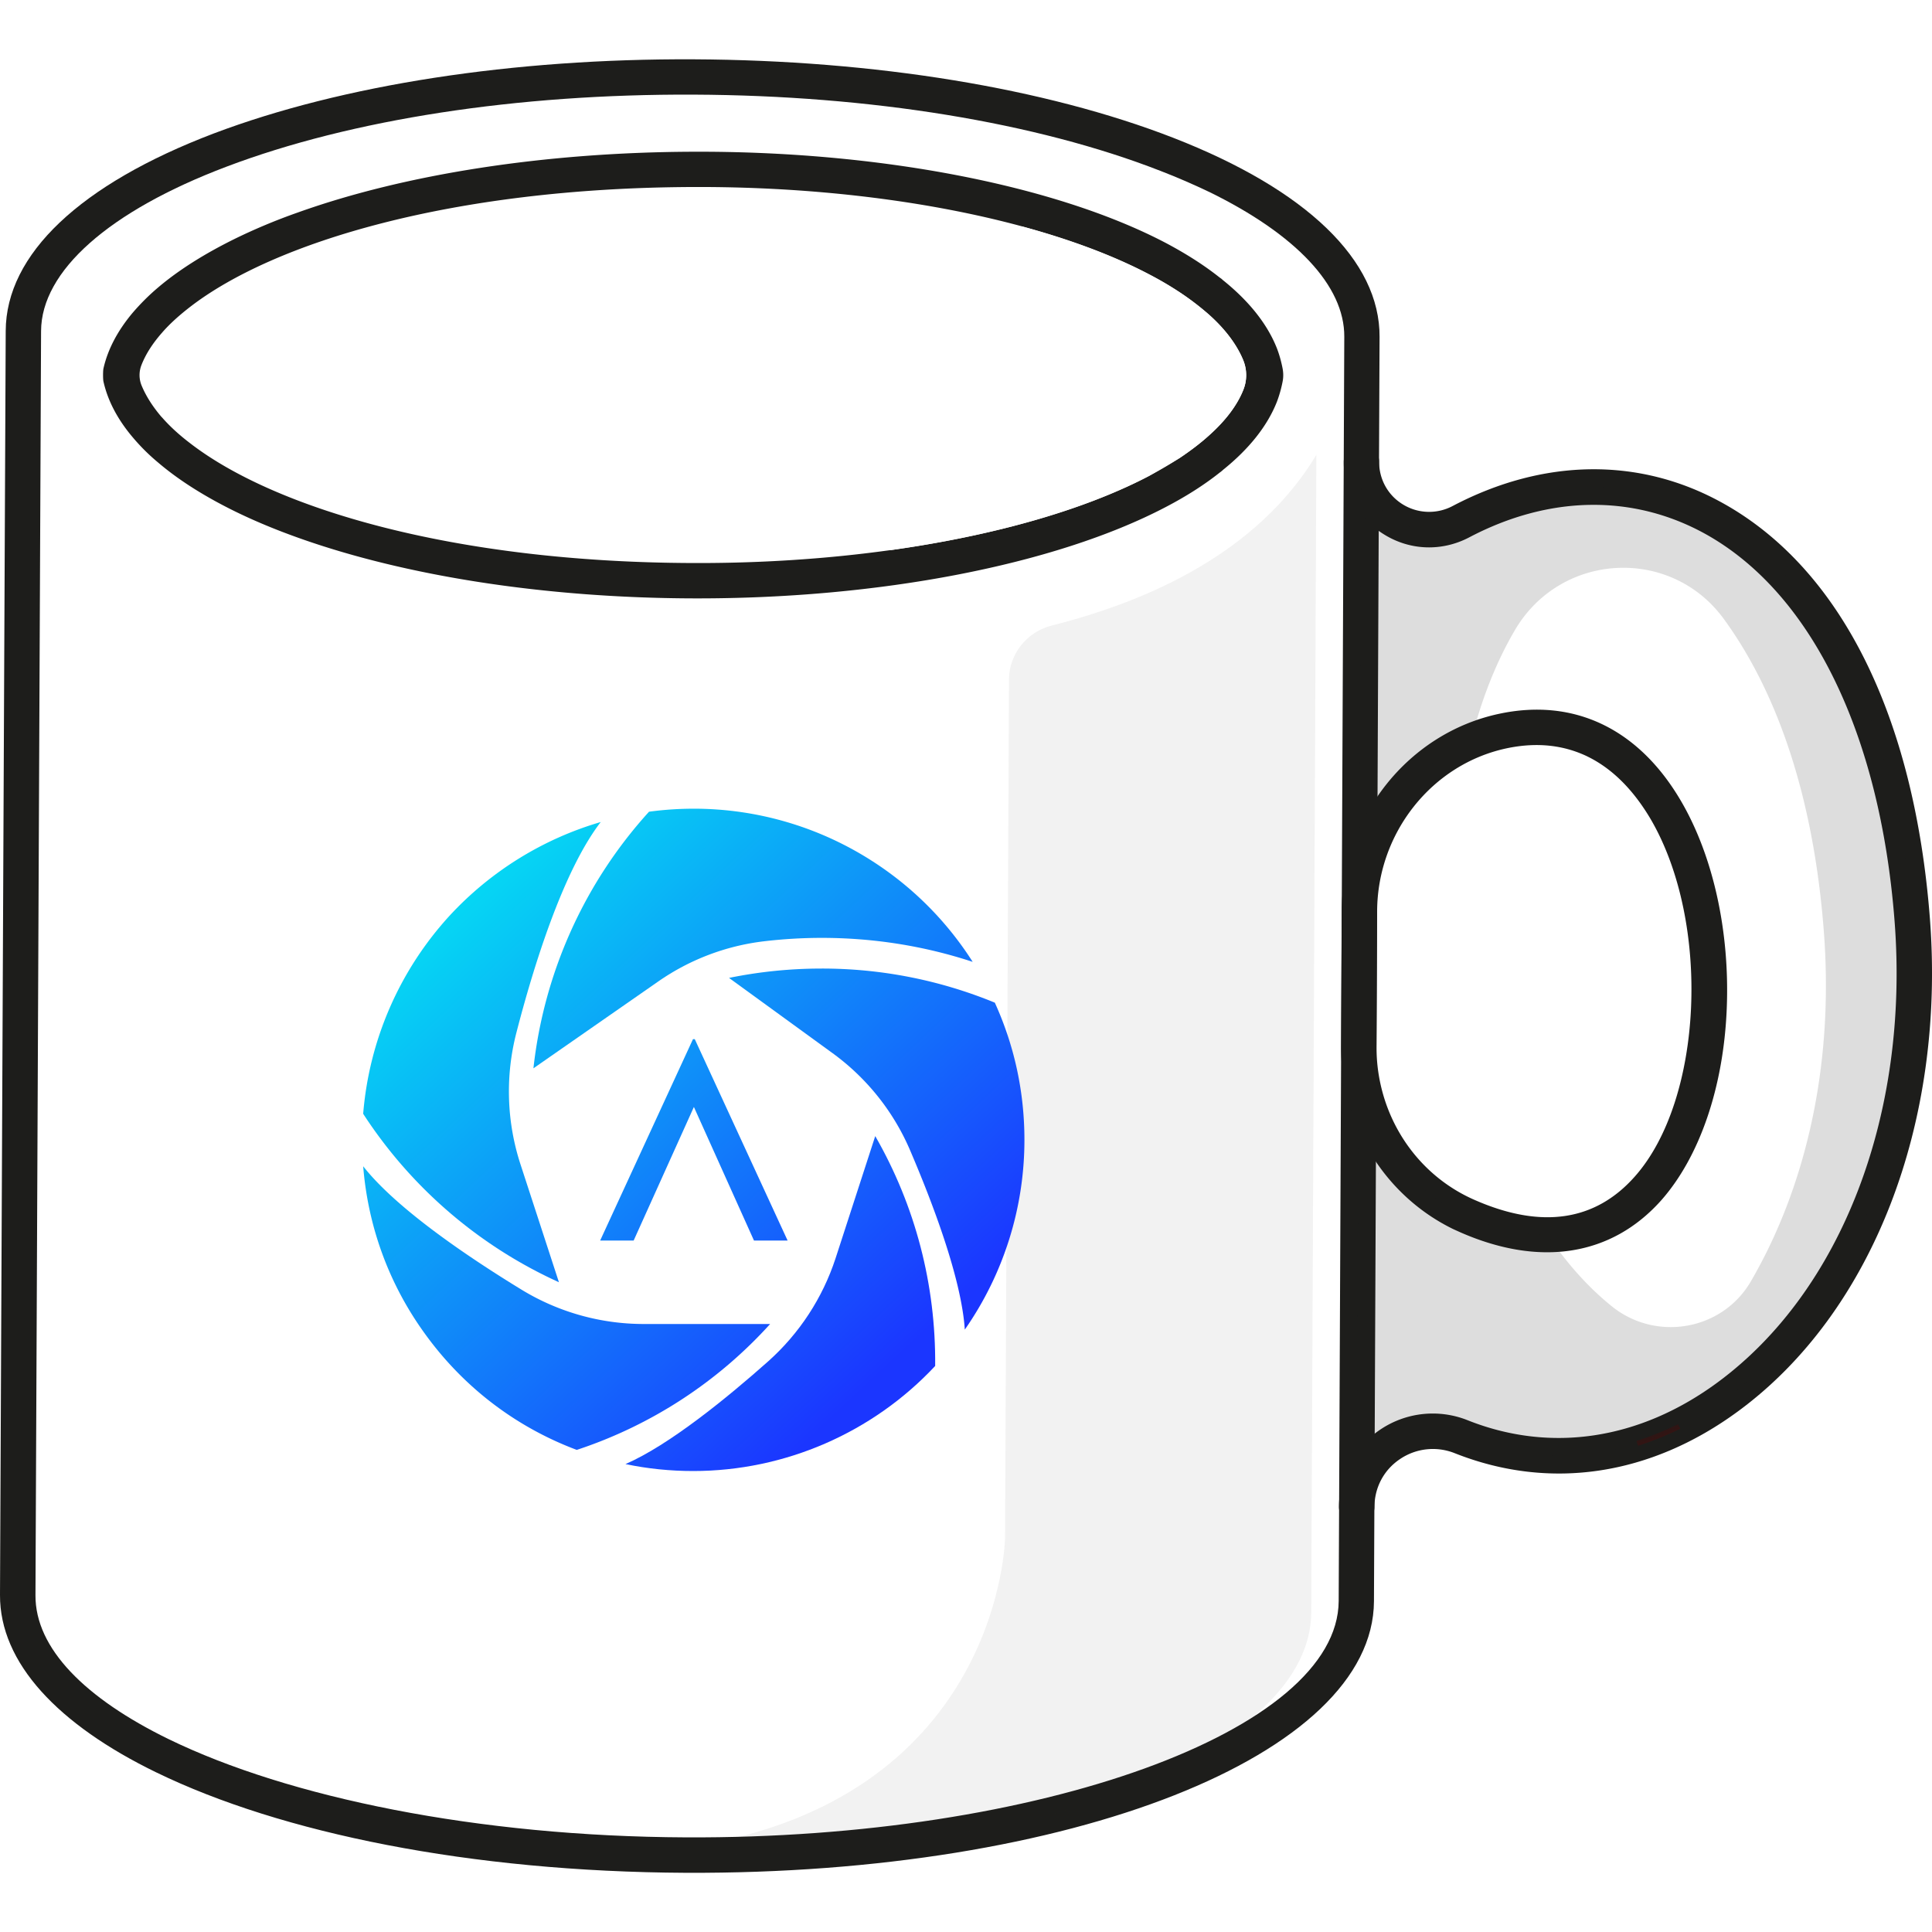
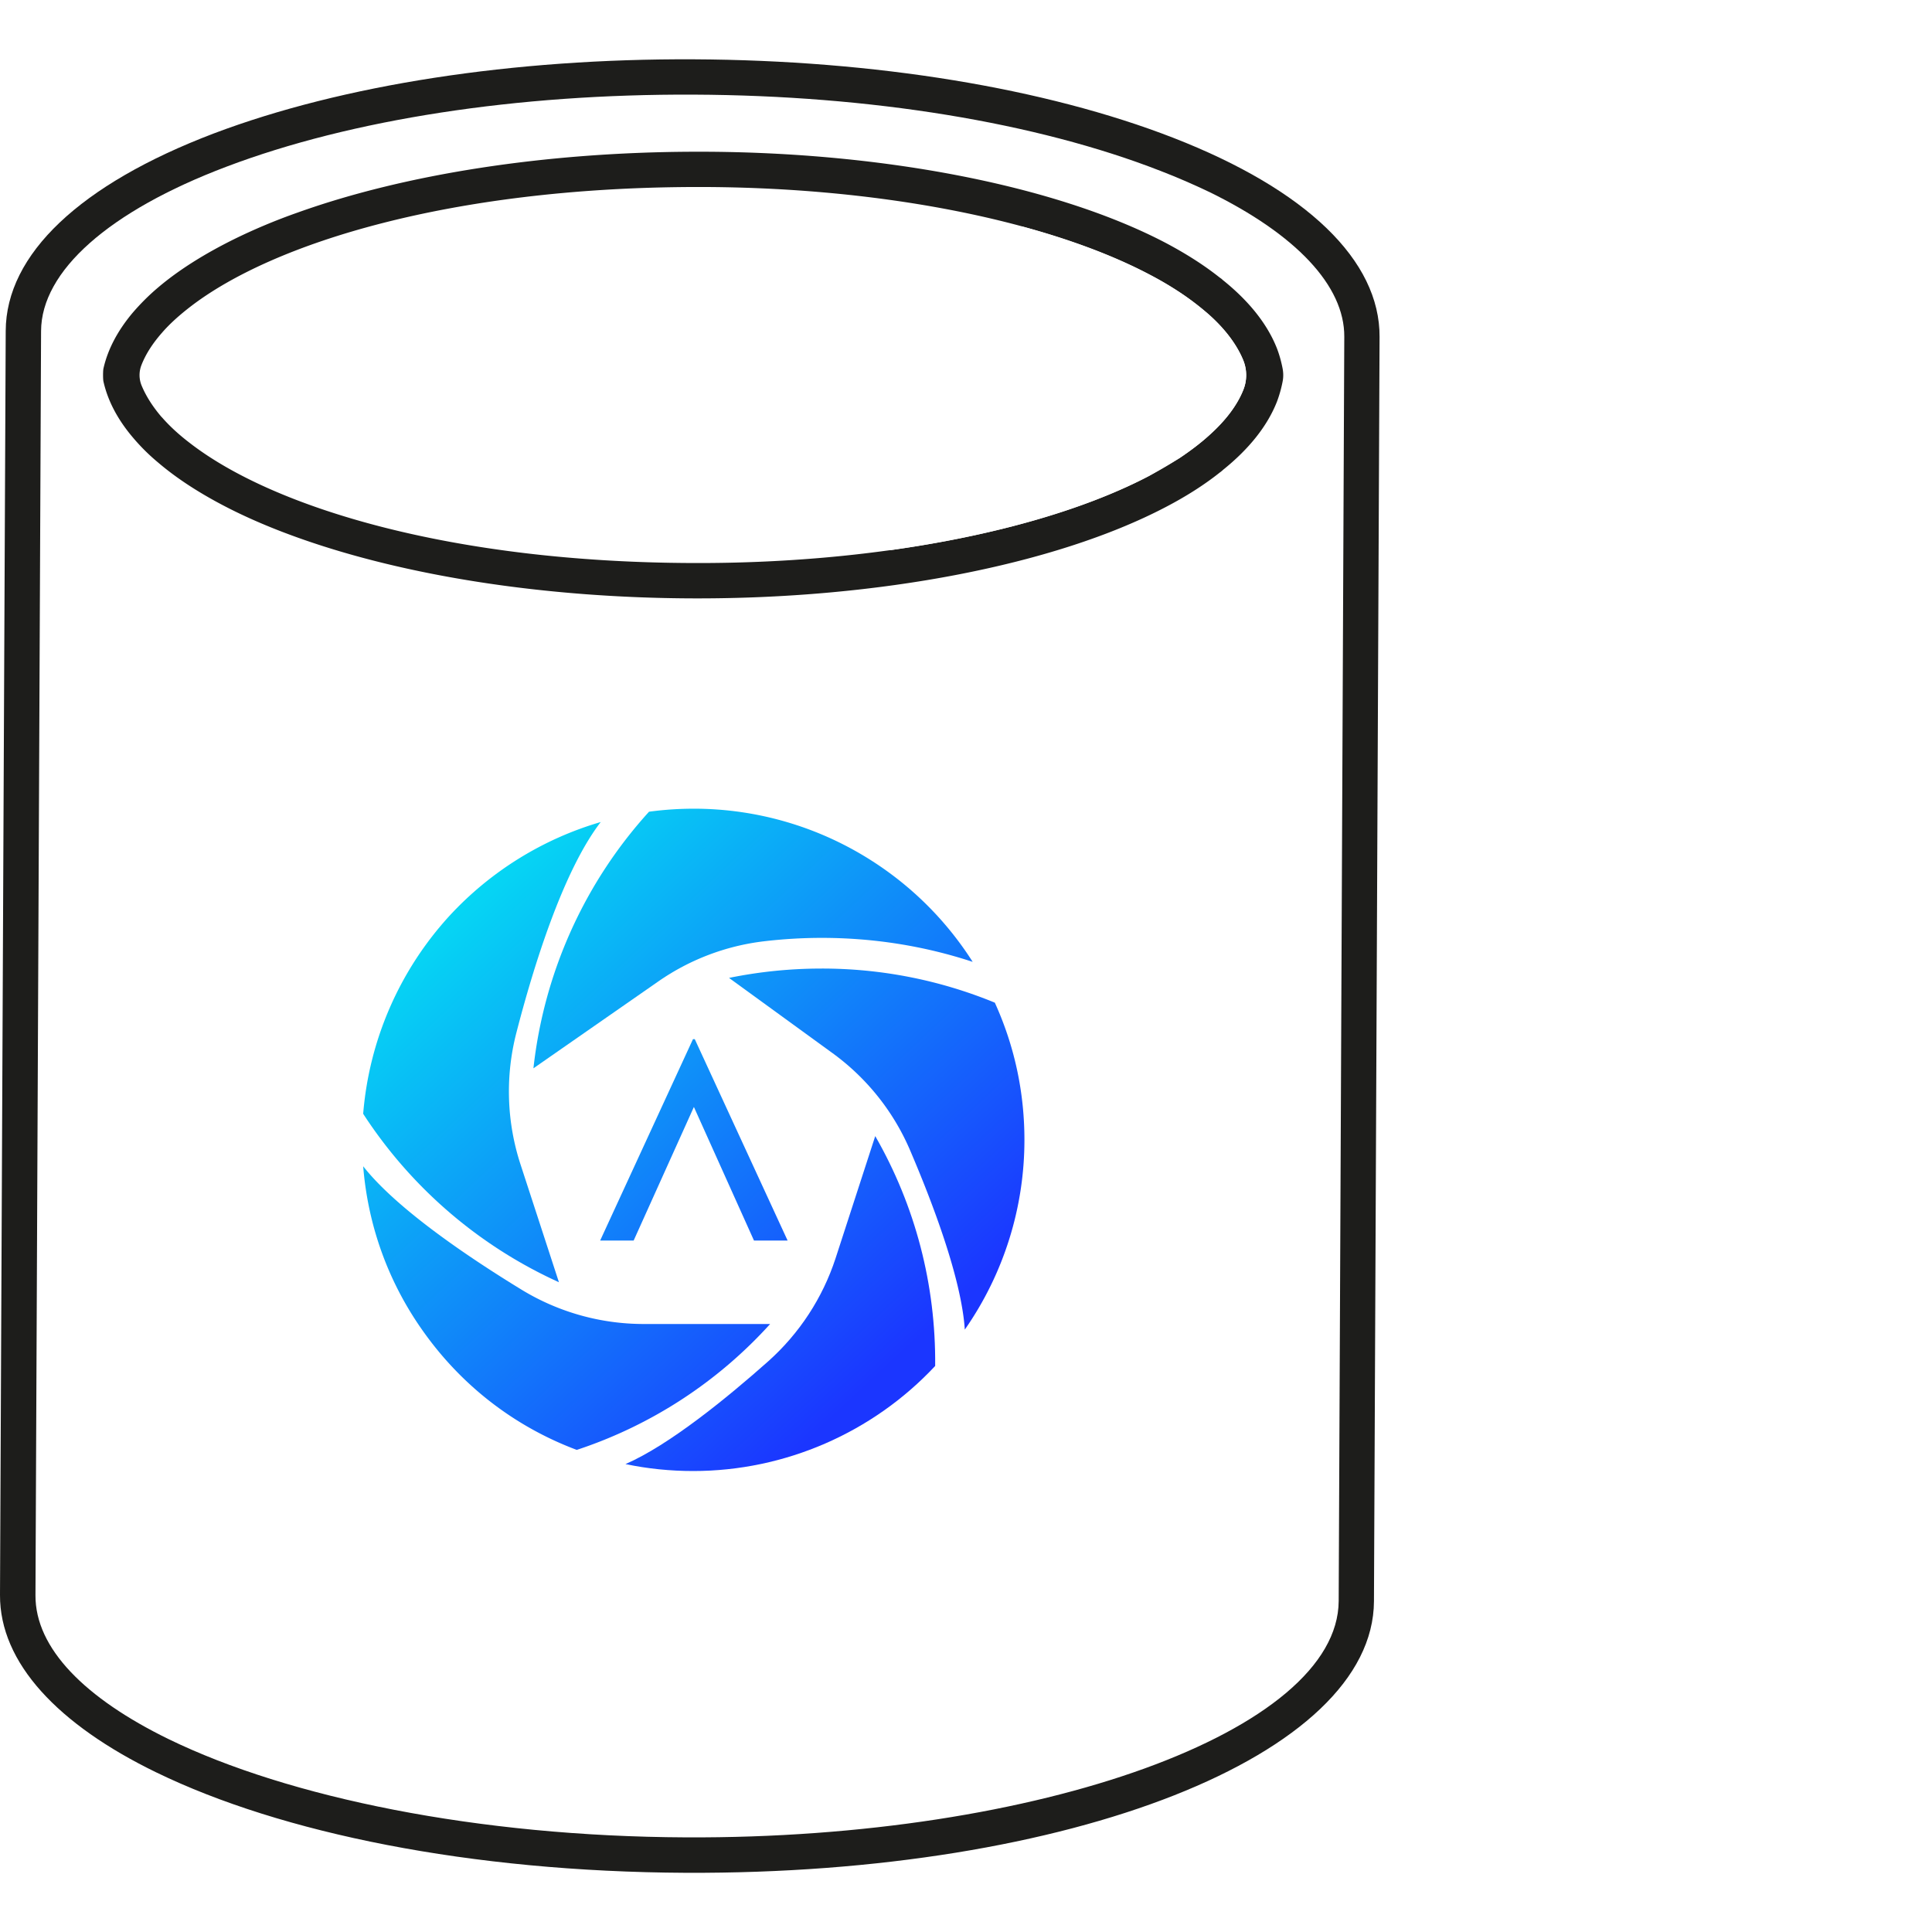
<svg xmlns="http://www.w3.org/2000/svg" xmlns:xlink="http://www.w3.org/1999/xlink" width="50" height="50">
  <style>.B{stroke:none}.C{filter:url(#A)}.D{fill:rgb(0%,0%,0%)}.E{fill-opacity:1}.F{fill-rule:nonzero}.G{fill:rgb(11.373%,11.373%,10.588%)}.H{fill:rgb(100%,100%,100%)}.I{fill-opacity:.302}</style>
  <defs>
    <filter id="A" x="0%" y="0%" width="100%" height="100%" />
    <mask id="B">
      <g class="C">
        <path d="M0 0h50v50H0z" fill-opacity=".8" class="B D" />
      </g>
    </mask>
    <clipPath id="C">
      <path d="M0 0h50v50H0z" />
    </clipPath>
    <g id="D" clip-path="url(#C)">
      <path d="M17.496 47.977l.926.027-.672.004c-.551 0-1.094-.016-1.629-.035C7.32 47.617.441 44.738.461 41.281L.605 8.563c.012-2.324 3.129-4.359 7.844-5.523 2.734-.676 5.996-1.062 9.508-1.047l.715.008c-3.262.031-6.289.41-8.848 1.047C5.109 4.211 1.988 6.246 1.977 8.57l-.145 32.715c-.016 3.465 6.859 6.34 15.664 6.691zm0 0" class="B E F H" />
    </g>
    <mask id="E">
      <g class="C">
        <path d="M0 0h50v50H0z" fill-opacity=".561" class="B D" />
      </g>
    </mask>
    <clipPath id="F">
      <path d="M0 0h50v50H0z" />
    </clipPath>
    <g id="G" clip-path="url(#F)">
      <path d="M12.41 8.352l-.266.086c-.437-1.09-1.855-1.336-2.672-.473-1.437 1.523-3.262.383-2.715-1.035.355.844 1.648 1.195 2.719.055.824-.875 2.273-.613 2.688.516a6.46 6.46 0 0 1 .246.852zm0 0" class="B E F H" />
    </g>
    <mask id="H">
      <g class="C">
        <path d="M0 0h50v50H0z" fill-opacity=".2" class="B D" />
      </g>
    </mask>
    <mask id="I">
      <g class="C">
        <path d="M0 0h50v50H0z" class="B D I" />
      </g>
    </mask>
    <clipPath id="J">
-       <path d="M0 0h50v50H0z" />
-     </clipPath>
+       </clipPath>
    <g id="K" clip-path="url(#J)">
-       <path d="M33.934 41.742l.133-29.969c-1.004 1.672-2.98 3.438-6.852 4.418-.645.164-1.102.742-1.102 1.402l-.102 22.223s-.109 6.305-7.402 7.844c-.422.133-.871.25-1.352.344l.492.008c3.406.012 6.582-.352 9.266-.988 4.191-1.199 6.906-3.113 6.918-5.281zm0 0" class="B E F G" />
-     </g>
+       </g>
    <clipPath id="L">
      <path d="M0 0h50v50H0z" />
    </clipPath>
    <g id="M" clip-path="url(#L)">
      <use xlink:href="#K" mask="url(#I)" />
    </g>
    <mask id="N">
      <g class="C">
-         <path d="M0 0h50v50H0z" class="B D I" />
+         <path d="M0 0v50H0z" class="B D I" />
      </g>
    </mask>
    <clipPath id="O">
      <path d="M0 0h50v50H0z" />
    </clipPath>
    <g id="P" clip-path="url(#O)" class="B F">
      <path d="M42.371 37.352a7.72 7.72 0 0 0 1.082-.434 7.11 7.11 0 0 1-1.082.434zm0 0" fill="rgb(46.275%,0.392%,32.549%)" class="E" />
      <path d="M42.391 37.418l-.039-.125c.355-.113.715-.258 1.074-.434l.059.117c-.355.176-.723.324-1.094.441zm0 0" fill="rgb(39.608%,0%,0%)" class="E" />
    </g>
    <mask id="Q">
      <g class="C">
-         <path d="M0 0h50v50H0z" fill-opacity=".149" class="B D" />
-       </g>
+         </g>
    </mask>
    <clipPath id="R">
      <path d="M0 0h50v50H0z" />
    </clipPath>
    <g id="S" clip-path="url(#R)">
      <path d="M45.914 35.102l-.152.148a8.84 8.84 0 0 1-2.309 1.672c-.352.172-.715.316-1.082.434a6.83 6.83 0 0 1-2.191.316l-.125-.008a6.75 6.75 0 0 1-2.234-.48c-1.297-.516-2.703.422-2.711 1.816l.055-11.922c-.008 1.891 1.086 3.641 2.816 4.398.758.332 1.449.48 2.066.477.488.723 1.043 1.352 1.668 1.855 1.145.922 2.859.625 3.598-.648 1.391-2.391 2.16-5.527 1.887-9.062-.27-3.527-1.23-6.219-2.59-8.082-1.375-1.879-4.211-1.727-5.398.281-.5.848-.879 1.828-1.145 2.883-1.727.727-2.879 2.469-2.891 4.402l.051-11.641a1.76 1.76 0 0 0 2.578 1.559c.469-.25.945-.445 1.422-.59l.223-.062c.016-.008.031-.012.051-.016l.238-.059.234-.047c.008 0 .016-.004.023-.004l.254-.043.246-.031c.008-.004.016-.004.027-.004l.191-.02a.64.64 0 0 0 .086-.008c.047-.004.094-.004.141-.004a6.29 6.29 0 0 1 2.922.559c2.879 1.297 5.172 4.84 5.621 10.625.371 4.785-1.168 8.836-3.57 11.305zm0 0" class="B E F G" />
    </g>
    <linearGradient id="T" x1="26.831" y1="31.758" x2="13.096" y2="17.065" xlink:href="#Z">
      <stop offset="0" stop-color="rgb(10.588%,21.176%,100%)" />
      <stop offset="1" stop-color="rgb(0%,98.824%,94.51%)" />
    </linearGradient>
    <linearGradient id="U" x1="25.703" y1="32.813" x2="11.968" y2="18.119" xlink:href="#Z">
      <stop offset="0" stop-color="rgb(10.588%,21.176%,100%)" />
      <stop offset="1" stop-color="rgb(0%,98.824%,94.51%)" />
    </linearGradient>
    <linearGradient id="V" x1="22.449" y1="35.855" x2="8.713" y2="21.161" xlink:href="#Z">
      <stop offset="0" stop-color="rgb(10.588%,21.176%,100%)" />
      <stop offset="1" stop-color="rgb(0%,98.824%,94.51%)" />
    </linearGradient>
    <linearGradient id="W" x1="19.425" y1="38.681" x2="5.69" y2="23.987" xlink:href="#Z">
      <stop offset="0" stop-color="rgb(10.588%,21.176%,100%)" />
      <stop offset="1" stop-color="rgb(0%,98.824%,94.51%)" />
    </linearGradient>
    <linearGradient id="X" x1="21.934" y1="36.336" x2="8.199" y2="21.642" xlink:href="#Z">
      <stop offset="0" stop-color="rgb(10.588%,21.176%,100%)" />
      <stop offset="1" stop-color="rgb(0%,98.824%,94.51%)" />
    </linearGradient>
    <linearGradient id="Y" x1="22.581" y1="35.731" x2="8.845" y2="21.038" xlink:href="#Z">
      <stop offset="0" stop-color="rgb(10.588%,21.176%,100%)" />
      <stop offset="1" stop-color="rgb(0%,98.824%,94.51%)" />
    </linearGradient>
    <linearGradient id="Z" gradientUnits="userSpaceOnUse" />
  </defs>
  <g class="H">
    <path d="M45.914 35.102c-2.238 2.301-5.223 3.223-8.094 2.082-1.297-.516-2.703.418-2.711 1.813l.055-11.922c-.008 1.895 1.086 3.645 2.816 4.402.758.332 1.449.477 2.066.477 6.063-.012 5.434-14.449-1.16-13.031-.285.059-.559.145-.82.254-1.727.73-2.879 2.473-2.891 4.402l.051-11.637c-.004 1.324 1.402 2.172 2.578 1.555 2.035-1.07 4.172-1.18 6.059-.328 2.879 1.301 5.172 4.844 5.621 10.629.371 4.785-1.168 8.836-3.57 11.305zm0 0" />
    <path d="M35.047 38.996l.055-11.922h.129v.004c-.008 1.895 1.078 3.598 2.781 4.336.719.316 1.406.477 2.039.473 1.801 0 2.797-1.273 3.316-2.344 1.316-2.711.973-6.996-.734-9.176-.961-1.223-2.25-1.699-3.73-1.383a4.58 4.58 0 0 0-.805.254c-1.723.727-2.84 2.43-2.852 4.34h-.129l.051-11.633h.129c-.004.598.301 1.137.809 1.445a1.68 1.68 0 0 0 1.672.051c2.039-1.074 4.211-1.191 6.113-.332 3.184 1.441 5.246 5.328 5.66 10.684.344 4.445-.996 8.688-3.59 11.352l-.02.02c-2.344 2.398-5.387 3.176-8.145 2.078a1.92 1.92 0 0 0-1.785.191c-.531.355-.832.926-.836 1.563zm.18-10.785L35.18 38.27c.145-.379.406-.707.758-.945.563-.379 1.277-.453 1.906-.203 2.715 1.082 5.715.309 8.023-2.066l.02-.02c2.555-2.637 3.875-6.836 3.535-11.23-.41-5.305-2.445-9.164-5.582-10.574-1.867-.84-4-.727-6 .328-.574.301-1.246.281-1.801-.055a1.78 1.78 0 0 1-.742-.875l-.047 9.816c.355-1.48 1.375-2.727 2.797-3.328a4.63 4.63 0 0 1 .828-.258c1.531-.328 2.867.164 3.859 1.43 1.766 2.254 2.105 6.516.75 9.313-.535 1.102-1.566 2.418-3.434 2.422-.652 0-1.355-.164-2.094-.488-1.395-.609-2.395-1.852-2.73-3.324zm0 0" />
-     <path d="M41.273 31.859c-.059 0-.113 0-.172-.004 4.867-1.203 4.359-12.867-1-13.027 6.605-1.418 7.234 13.02 1.172 13.031zm-6.027-23.14l-.145 32.719c-.02 3.672-7.785 6.617-17.352 6.574a44.47 44.47 0 0 1-1.629-.039C7.32 47.617.441 44.742.461 41.281L.605 8.566c.012-2.328 3.129-4.363 7.844-5.527 2.734-.676 5.996-1.062 9.508-1.047 8.656.039 15.82 2.508 17.09 5.699a2.63 2.63 0 0 1 .199 1.027zm0 0" />
    <path d="M4.184 45.512c-2.387-1.16-3.797-2.637-3.789-4.23L.539 8.563C.551 6.285 3.5 4.195 8.434 2.977c2.828-.703 6.125-1.066 9.523-1.051 4.168.016 8.191.609 11.336 1.672 3.125 1.051 5.188 2.496 5.816 4.07l.004.016c.133.34.199.687.199 1.035l-.148 32.715c-.016 3.703-7.828 6.684-17.414 6.641a48.54 48.54 0 0 1-1.633-.039c-4.875-.195-9.094-1.137-11.934-2.523zM31.465 4.617a18.64 18.64 0 0 0-2.215-.895c-3.129-1.055-7.141-1.648-11.293-1.664-3.391-.016-6.672.344-9.492 1.043C3.594 4.309.684 6.348.672 8.563L.523 41.281C.52 42.918 2.113 44.5 5.012 45.73s6.844 2.004 11.113 2.176c.57.023 1.102.035 1.625.035 9.516.047 17.27-2.875 17.285-6.508l.148-32.715c0-.336-.066-.672-.195-1.004l-.004-.012c-.457-1.125-1.68-2.191-3.52-3.086zm0 0" />
  </g>
  <use xlink:href="#D" mask="url(#B)" />
  <path d="M4.047 45.871C1.5 44.633-.008 43.035 0 41.277L.148 8.563C.156 6.582 2.07 4.77 5.535 3.453c3.328-1.258 7.742-1.941 12.422-1.918s9.09.742 12.406 2.031c3.453 1.344 5.352 3.176 5.34 5.156l-.145 32.719c-.02 3.984-7.844 7.07-17.809 7.027-5.578-.027-10.473-1.027-13.703-2.598zM31.289 4.965c-.391-.187-.812-.371-1.258-.543-3.215-1.254-7.504-1.953-12.078-1.973S9.09 3.09 5.863 4.313C2.816 5.465 1.07 7.016 1.063 8.566L.918 41.285c-.008 1.375 1.285 2.668 3.445 3.723 3.105 1.512 8 2.52 13.391 2.543 9.141.043 16.875-2.758 16.891-6.117l.145-32.719c.008-1.32-1.254-2.652-3.5-3.75zm0 0" class="G" />
  <use xlink:href="#G" mask="url(#E)" />
  <path d="M33.195 9.543c-.035-.18-.082-.355-.148-.527-.246-.625-.719-1.223-1.406-1.773l-.023-.023-.055-.039c-.398-.316-.863-.613-1.395-.895-2.863-1.5-7.449-2.383-12.27-2.359-3.785.016-7.402.574-10.195 1.574-.578.203-1.113.43-1.602.668-.797.391-1.473.816-2.008 1.27-.25.211-.469.434-.66.656-.387.461-.641.941-.754 1.434-.016.063-.016.293 0 .352.113.496.367.977.754 1.434.191.227.406.445.66.656.535.457 1.211.883 2.008 1.273.488.238 1.023.461 1.602.668 2.793 1 6.41 1.559 10.195 1.574 4.82.02 9.406-.863 12.27-2.363.531-.277.996-.574 1.391-.887.02-.016.031-.023.043-.031l.016-.016c.008-.004.02-.012.023-.02.688-.551 1.16-1.148 1.406-1.773a3.22 3.22 0 0 0 .148-.527c.02-.102.02-.215 0-.324zm-1.023.559c-.16.395-.457.785-.875 1.16-.223.203-.48.398-.766.59-.242.156-.508.313-.793.465-2.734 1.434-7.16 2.277-11.84 2.254-6.168-.023-10.801-1.414-12.984-3.105-.277-.211-.516-.43-.711-.652-.004-.004-.012-.016-.02-.02-.234-.273-.41-.551-.523-.828a.71.71 0 0 1 0-.516c.109-.281.285-.555.523-.828.008-.008.016-.016.02-.023.195-.223.434-.437.711-.652C7.098 6.258 11.73 4.867 17.898 4.84c4.68-.023 9.105.824 11.84 2.258.285.148.551.305.793.465a7.01 7.01 0 0 1 .766.586c.418.375.711.77.875 1.164.105.254.105.539 0 .789zm0 0" class="G" />
  <path d="M32.172 10.102c-.16.395-.457.785-.875 1.16-.223.203-.48.398-.766.59l-.793.465c-1.695.887-4.047 1.551-6.699 1.922l3.422-8.375c1.246.34 2.359.754 3.277 1.238.285.148.551.305.793.465a7.01 7.01 0 0 1 .766.586c.418.375.711.77.875 1.164.105.25.105.535 0 .785zm0 0" class="H" />
-   <path d="M34.91 39.41c-.152-.078-.258-.234-.258-.414.004-.805.402-1.547 1.066-1.996a2.43 2.43 0 0 1 2.27-.242c2.148.852 4.445.504 6.461-.98 3.215-2.367 4.969-6.945 4.582-11.945-.375-4.852-2.164-8.504-4.906-10.02-1.863-1.027-4.031-.996-6.102.094-.699.367-1.516.344-2.187-.066a2.18 2.18 0 0 1-1.059-1.895.46.46 0 0 1 .461-.457c.25 0 .453.207.453.461 0 .457.23.871.621 1.109a1.3 1.3 0 0 0 1.285.035c2.355-1.238 4.836-1.266 6.973-.082 3.063 1.691 4.969 5.512 5.375 10.75.41 5.316-1.488 10.203-4.953 12.754-2.281 1.68-4.887 2.066-7.34 1.094a1.52 1.52 0 0 0-1.422.152c-.418.281-.656.734-.66 1.238a.46.46 0 0 1-.461.457.57.57 0 0 1-.199-.047zm2.699-7.601c-1.777-.867-2.91-2.703-2.902-4.734l.016-3.496c.012-2.453 1.723-4.602 4.07-5.105 1.945-.418 3.625.387 4.719 2.27.828 1.422 1.258 3.375 1.176 5.359-.082 2.035-.703 3.84-1.699 4.965-1.281 1.434-3.125 1.73-5.187.828l-.191-.086zm.375-.332zm3.102-11.898c-.566-.273-1.258-.391-2.102-.211-1.93.414-3.336 2.188-3.344 4.215l-.016 3.496c-.008 1.738.988 3.301 2.543 3.977 1.719.754 3.113.551 4.137-.602 1.773-1.988 1.98-6.57.418-9.25-.359-.609-.883-1.258-1.637-1.625zm0 0" class="G" />
  <use xlink:href="#M" mask="url(#H)" />
  <use xlink:href="#P" mask="url(#N)" />
  <use xlink:href="#S" mask="url(#Q)" />
  <path d="M24.969 34.41c-.086-1.316-.832-3.277-1.418-4.645-.43-1.004-1.125-1.871-2.008-2.512l-2.676-1.945a11.97 11.97 0 0 1 2.395-.242 11.75 11.75 0 0 1 4.484.883c.508 1.117.766 2.313.766 3.551a8.57 8.57 0 0 1-1.543 4.91zm0 0" fill="url(#T)" />
  <path d="M13.805 27.648c.273-2.469 1.316-4.797 2.992-6.641a8.67 8.67 0 0 1 1.145-.078 8.54 8.54 0 0 1 4.637 1.359 8.55 8.55 0 0 1 2.594 2.605c-1.258-.414-2.57-.621-3.914-.621a12.83 12.83 0 0 0-1.5.09 6.03 6.03 0 0 0-2.73 1.043zm0 0" fill="url(#U)" />
  <path d="M14.465 33.184a11.9 11.9 0 0 1-5.066-4.359 8.62 8.62 0 0 1 2.242-5.133c1.063-1.148 2.418-1.984 3.906-2.418-.98 1.273-1.746 3.758-2.184 5.457a6.08 6.08 0 0 0 .105 3.395zm0 0" fill="url(#V)" />
  <path d="M14.926 37.523c-1.594-.598-2.957-1.645-3.953-3.039-.914-1.273-1.449-2.746-1.574-4.301.871 1.109 2.746 2.367 4.094 3.191a6.07 6.07 0 0 0 3.168.891h3.27a11.67 11.67 0 0 1-5.004 3.258zm0 0" fill="url(#W)" />
  <path d="M17.941 38.07c-.594 0-1.18-.059-1.754-.18 1.129-.488 2.641-1.723 3.695-2.66.805-.719 1.406-1.637 1.742-2.664l1.027-3.164c1.039 1.809 1.57 3.848 1.551 5.949-1.617 1.73-3.891 2.719-6.262 2.719zm0 0" fill="url(#X)" />
  <path d="M20.383 32.105l-2.402-5.211h-.047l-2.402 5.211h.867l1.559-3.457 1.555 3.457h.871" fill="url(#Y)" />
</svg>